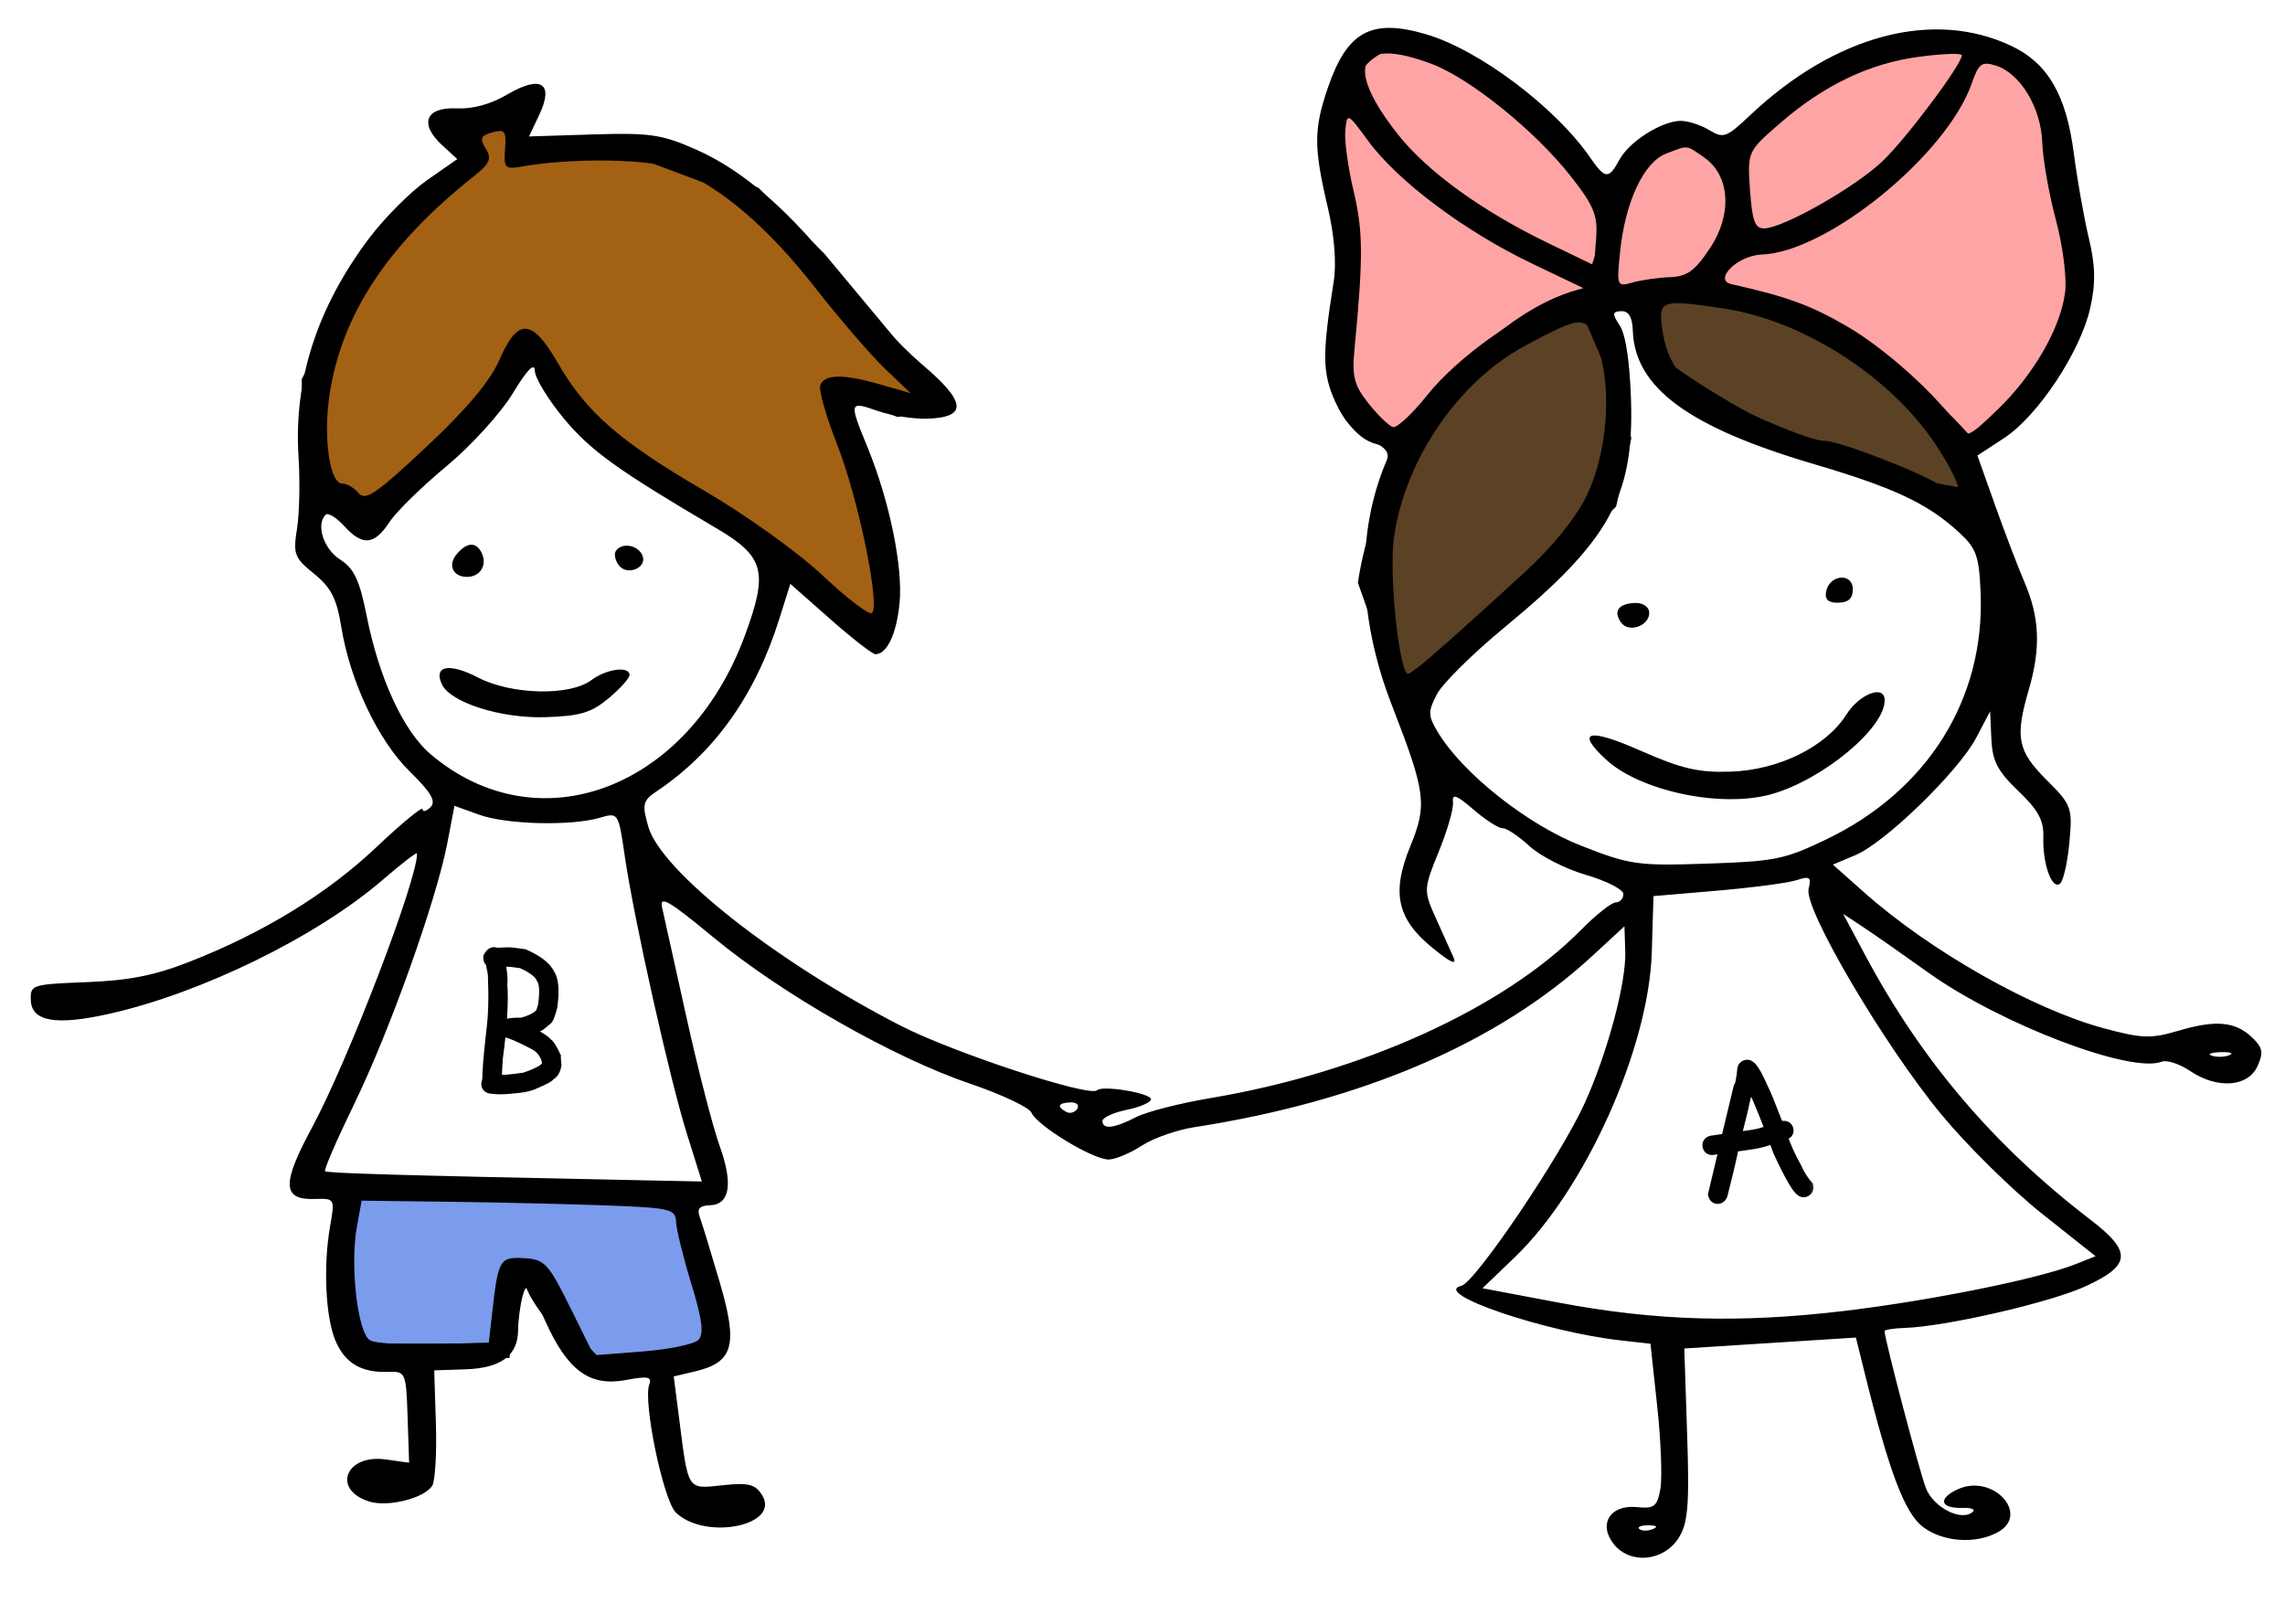
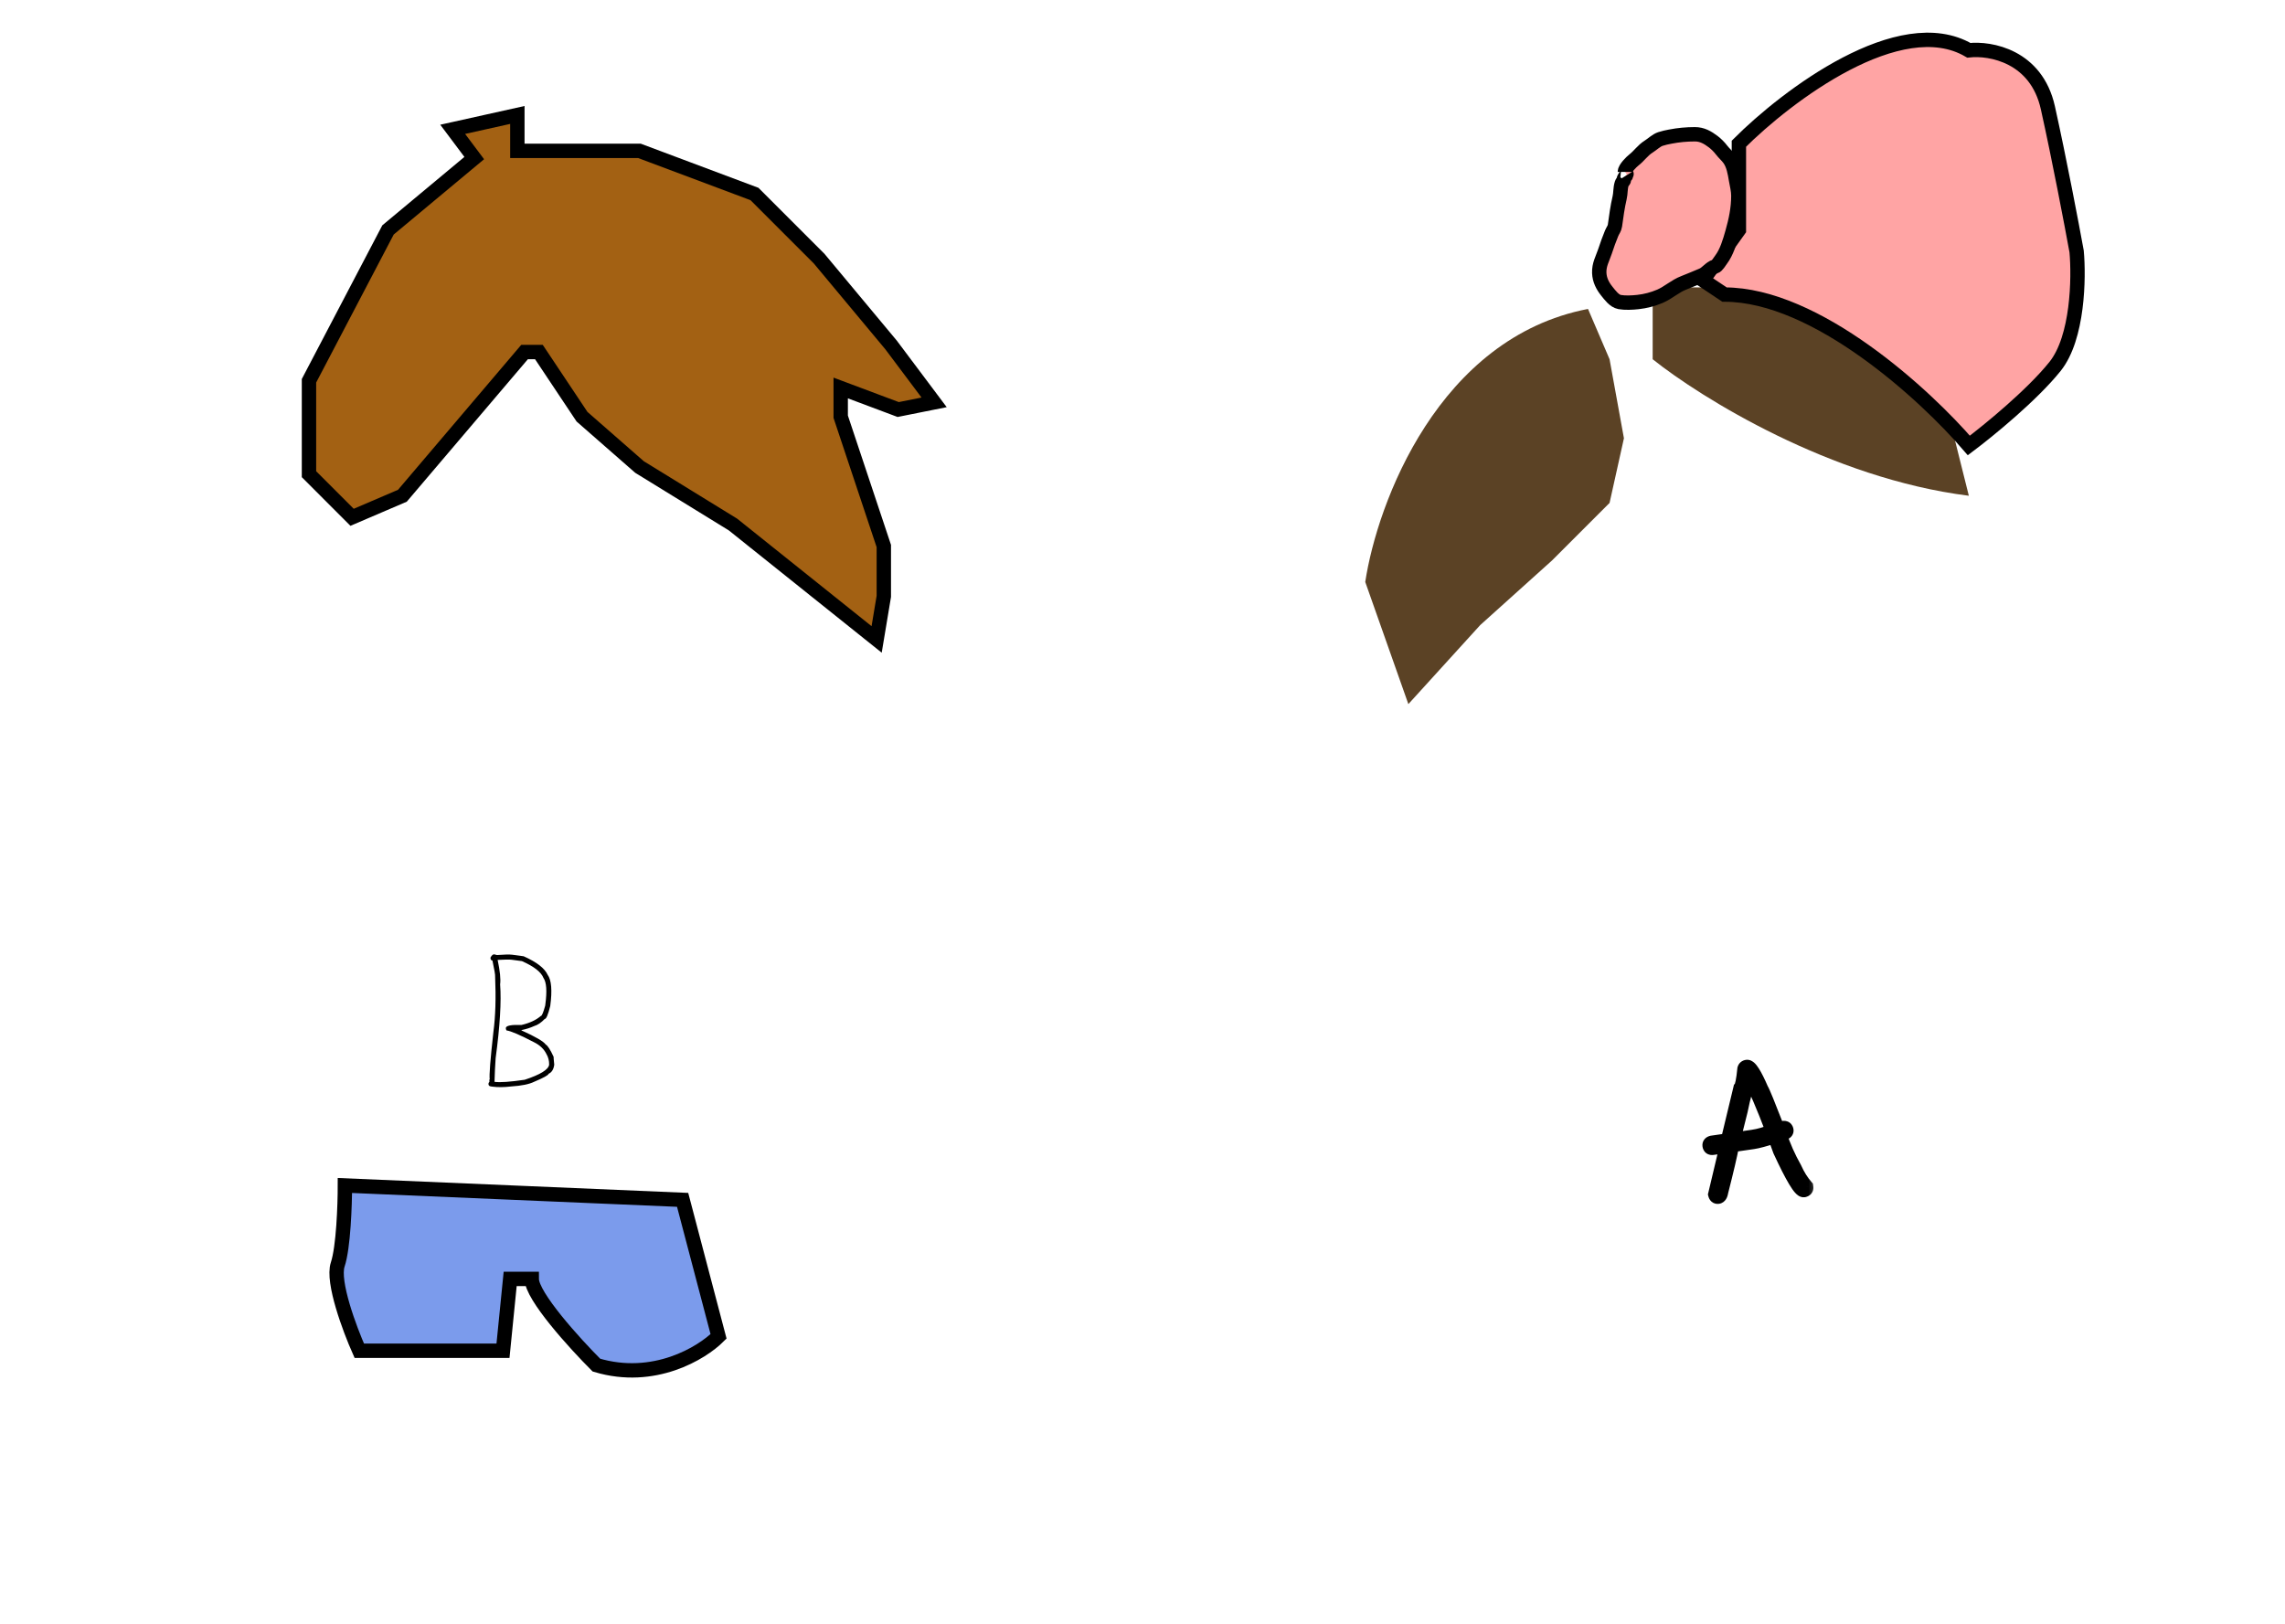
<svg xmlns="http://www.w3.org/2000/svg" width="159" height="113" viewBox="0 0 159 113" fill="none">
  <path d="M112 25L110.5 21.5C100.1 23.5 95.833 35 95 40.5L98 49L103 43.5L108 39L112 35L113 30.5L112 25Z" fill="#5B4225" />
  <path d="M115 25V21.5V20H118.5L123.5 21.5C127.1 20.7 133.333 27.167 136 30.5L137 34.5C127.4 33.3 118.333 27.667 115 25Z" fill="#5B4225" />
-   <path d="M112 21.5H110.5M110.5 21.5L112 25L113 30.5L112 35L108 39L103 43.5L98 49L95 40.5C95.833 35 100.1 23.5 110.5 21.5ZM115 21.5V25C118.333 27.667 127.4 33.3 137 34.5L136 30.5C133.333 27.167 127.1 20.7 123.5 21.5L118.5 20H115V21.5Z" stroke="black" />
  <path d="M28 34.5L36.5 24.5H37.5L40.5 29L44.5 32.5L51 36.5L61 44.5L61.5 41.5V38L58.5 29V27L62.5 28.5L65 28L62 24L57 18L52.5 13.5L44.5 10.5H36V8L31.5 9L33 11L27 16L21.5 26.5V33L24.5 36L28 34.5Z" fill="#A36113" stroke="black" />
  <path d="M137 3.5C132.2 0.7 124.333 6.666 121 10V16L118.5 19.5L120 20.5C126.4 20.5 134 27.5 137 31C138.333 30 141.4 27.5 143 25.5C144.6 23.5 144.667 19.333 144.5 17.5C144.167 15.666 143.3 11.1 142.5 7.5C141.7 3.9 138.5 3.333 137 3.5Z" fill="#FFA4A4" stroke="black" />
  <path d="M47.5 83.5L24 82.5C24 83.833 23.9 86.8 23.5 88C23.1 89.2 24.333 92.5 25 94H35L35.5 89H37C37 90.2 40 93.5 41.5 95C45.5 96.2 48.833 94.167 50 93L47.5 83.5Z" fill="#7B9BEC" stroke="black" />
  <path d="M113.701 11.127C113.52 11.269 113.064 11.715 113.064 11.964C113.064 11.926 113.212 12.131 113.193 12.154C113.121 12.246 113.047 12.33 112.999 12.438C112.983 12.475 113.01 12.545 112.983 12.575C112.922 12.643 112.877 12.685 112.846 12.781C112.741 13.107 112.777 13.439 112.7 13.764C112.555 14.38 112.465 15.036 112.38 15.665L112.375 15.701C112.347 15.903 112.226 16.041 112.148 16.225C111.975 16.637 111.826 17.064 111.685 17.489C111.513 18.005 111.26 18.415 111.283 18.991C111.301 19.477 111.511 19.891 111.81 20.263C112.027 20.532 112.33 20.952 112.7 21.019C113.082 21.088 113.589 21.062 113.974 21.019C114.51 20.96 115.006 20.83 115.503 20.619C116.095 20.366 116.564 19.91 117.169 19.68C117.598 19.518 118.022 19.327 118.447 19.153C118.776 19.018 119.003 18.646 119.341 18.55C119.482 18.51 119.667 18.193 119.753 18.079C120.156 17.547 120.368 16.811 120.548 16.176C120.788 15.325 120.962 14.511 120.962 13.622C120.962 13.246 120.862 12.878 120.798 12.508C120.715 12.024 120.629 11.473 120.335 11.062C120.176 10.839 119.956 10.656 119.789 10.436C119.637 10.234 119.417 10.014 119.215 9.861C118.824 9.565 118.438 9.344 117.941 9.344C117.365 9.344 116.796 9.396 116.231 9.506C115.988 9.553 115.772 9.596 115.539 9.673C115.246 9.771 114.972 10.046 114.71 10.209C114.317 10.454 114.06 10.846 113.701 11.127Z" fill="#FFA4A4" stroke="black" stroke-linecap="round" />
-   <path d="M96.499 2.999C100.899 1.399 108.333 9.332 111.499 13.499C113.099 13.499 111.499 18.166 110.499 20.499C104.899 21.699 99.833 27.999 97.999 30.999L96.499 30.499C93.499 30.499 92.499 24.999 93.499 23.499C94.299 22.299 93.833 16.999 93.499 14.499C92.666 11.332 92.099 4.599 96.499 2.999Z" fill="#FFA4A4" stroke="black" />
-   <path fill-rule="evenodd" clip-rule="evenodd" d="M99.224 2.381C102.924 3.466 108.24 7.463 110.666 10.985C111.691 12.473 111.948 12.49 112.686 11.115C113.352 9.875 115.563 8.457 116.898 8.412C117.403 8.395 118.308 8.677 118.91 9.038C119.939 9.655 120.109 9.594 121.803 7.998C127.725 2.42 134.554 0.62 139.981 3.207C142.5 4.407 143.78 6.615 144.304 10.664C144.545 12.521 145.017 15.186 145.353 16.587C145.809 18.485 145.832 19.721 145.445 21.442C144.763 24.476 141.81 28.939 139.467 30.477L137.597 31.704L138.824 35.153C139.498 37.05 140.427 39.48 140.887 40.553C141.931 42.983 142.011 45.132 141.167 48.016C140.201 51.318 140.387 52.255 142.405 54.272C144.148 56.012 144.217 56.2 144.002 58.579C143.878 59.946 143.593 61.248 143.367 61.47C142.814 62.015 142.122 60.141 142.185 58.266C142.224 57.098 141.83 56.369 140.444 55.046C139 53.667 138.636 52.965 138.567 51.419L138.482 49.502L137.513 51.343C136.282 53.681 131.185 58.637 129.118 59.506L127.54 60.17L129.72 62.107C134.311 66.188 141.442 70.229 146.408 71.564C149.051 72.275 149.677 72.296 151.563 71.737C154.179 70.96 155.541 71.082 156.714 72.2C157.448 72.9 157.514 73.254 157.087 74.196C156.427 75.652 154.287 75.805 152.403 74.533C151.668 74.037 150.774 73.745 150.415 73.886C148.263 74.728 139.169 71.255 134.185 67.688C132.413 66.42 130.353 64.98 129.608 64.49L128.253 63.597L129.774 66.447C133.712 73.823 138.733 79.723 145.464 84.884C148.37 87.113 148.302 88.049 145.127 89.513C142.675 90.643 135.406 92.317 132.533 92.413C131.761 92.439 131.131 92.539 131.134 92.637C131.155 93.257 133.552 102.364 134.008 103.55C134.537 104.932 136.542 105.932 137.295 105.19C137.457 105.031 137.125 104.916 136.557 104.935C134.998 104.986 134.824 104.288 136.234 103.64C138.675 102.518 141.315 105.4 138.988 106.646C137.444 107.472 135.194 107.308 133.817 106.269C132.543 105.306 131.472 102.486 129.767 95.608L129.142 93.083L123.171 93.463L117.2 93.843L117.399 99.837C117.565 104.815 117.458 106.043 116.771 107.082C115.721 108.668 113.443 108.871 112.311 107.479C111.182 106.092 112.033 104.693 113.89 104.881C115.109 105.005 115.31 104.852 115.534 103.629C115.674 102.863 115.577 100.273 115.317 97.874L114.846 93.512L112.822 93.287C107.493 92.694 99.56 89.987 101.682 89.485C102.652 89.257 108.604 80.445 110.268 76.776C111.858 73.267 113.165 68.384 113.093 66.219L113.035 64.463L110.77 66.551C104.238 72.573 94.79 76.633 83.092 78.446C81.88 78.634 80.244 79.209 79.457 79.724C78.669 80.24 77.637 80.675 77.163 80.692C76.108 80.731 72.162 78.344 71.772 77.431C71.617 77.067 69.688 76.157 67.486 75.409C62.178 73.605 54.428 69.189 49.674 65.258C46.49 62.626 45.87 62.27 46.081 63.199C46.221 63.815 46.986 67.256 47.779 70.845C48.573 74.434 49.602 78.426 50.066 79.717C51.031 82.403 50.795 83.833 49.38 83.88C48.673 83.903 48.481 84.13 48.691 84.694C48.85 85.123 49.48 87.18 50.09 89.263C51.366 93.62 51.036 94.804 48.367 95.438L46.882 95.79L47.266 98.791C47.907 103.786 47.801 103.625 50.278 103.361C52.078 103.168 52.554 103.286 53.026 104.04C54.352 106.159 49.099 107.234 47.035 105.266C46.16 104.433 44.727 97.54 45.18 96.342C45.38 95.811 45.069 95.751 43.578 96.035C41.022 96.52 39.476 95.381 37.907 91.855C36.807 89.384 36.631 89.194 36.364 90.197C36.198 90.819 36.059 91.874 36.054 92.54C36.041 94.337 34.877 95.21 32.384 95.293L30.215 95.365L30.332 99.09C30.395 101.139 30.279 103.079 30.073 103.401C29.522 104.261 27.015 104.896 25.723 104.502C23.073 103.696 24.028 101.176 26.835 101.565L28.468 101.792L28.362 98.611C28.258 95.498 28.229 95.431 26.999 95.472C25.126 95.534 23.99 94.855 23.332 93.276C22.648 91.634 22.487 88.088 22.972 85.324C23.308 83.409 23.298 83.392 21.891 83.439C19.641 83.513 19.595 82.389 21.687 78.515C24.215 73.837 29.077 61.154 29.018 59.39C29.014 59.272 27.945 60.097 26.641 61.221C22.043 65.188 14.025 69.115 7.57 70.56C3.879 71.386 2.194 71.088 2.144 69.6C2.108 68.532 2.211 68.499 6.025 68.349C8.976 68.232 10.726 67.889 13.116 66.958C18.284 64.945 22.767 62.202 26.184 58.963C27.949 57.29 29.399 56.097 29.406 56.312C29.413 56.526 29.662 56.462 29.96 56.169C30.364 55.771 30 55.147 28.517 53.693C26.304 51.525 24.36 47.414 23.743 43.602C23.429 41.656 23.026 40.874 21.852 39.927C20.488 38.828 20.385 38.558 20.666 36.802C20.836 35.746 20.884 33.486 20.773 31.781C20.43 26.481 22.052 21.435 25.638 16.642C26.72 15.197 28.552 13.352 29.712 12.543L31.82 11.072L30.765 10.102C29.151 8.622 29.61 7.442 31.763 7.543C32.906 7.596 34.136 7.259 35.305 6.573C37.647 5.196 38.57 5.79 37.52 7.998L36.809 9.495L41.273 9.355C45.211 9.232 46.053 9.355 48.429 10.404C51.828 11.906 55.178 14.861 58.74 19.503C60.274 21.501 62.723 24.146 64.183 25.38C67.238 27.964 67.341 29.044 64.541 29.137C63.581 29.169 62.022 28.927 61.076 28.598C59.077 27.903 59.064 27.948 60.366 31.126C61.889 34.846 62.835 39.433 62.597 41.944C62.392 44.099 61.737 45.502 60.922 45.529C60.721 45.536 59.305 44.437 57.775 43.087L54.995 40.632L54.22 43.092C52.547 48.404 49.706 52.389 45.679 55.076C44.73 55.71 44.666 55.986 45.113 57.538C46.001 60.618 54.011 66.931 62.681 71.385C66.326 73.257 75.829 76.38 76.342 75.874C76.715 75.507 80.078 76.069 80.092 76.501C80.099 76.71 79.338 77.04 78.401 77.235C77.463 77.429 76.703 77.782 76.71 78.019C76.731 78.624 77.535 78.529 79.055 77.742C79.771 77.372 82.112 76.774 84.257 76.413C94.785 74.644 104.648 70.163 110.019 64.71C111.045 63.669 112.131 62.809 112.432 62.799C112.732 62.789 112.97 62.524 112.96 62.209C112.949 61.895 111.781 61.3 110.364 60.888C108.946 60.476 107.172 59.572 106.422 58.879C105.672 58.187 104.834 57.628 104.558 57.637C104.283 57.646 103.373 57.063 102.535 56.341C101.349 55.319 101.033 55.206 101.105 55.829C101.155 56.269 100.708 57.82 100.111 59.277C99.067 61.822 99.057 61.998 99.87 63.8C100.335 64.831 100.895 66.075 101.115 66.565C101.402 67.206 100.998 67.037 99.679 65.964C97.212 63.957 96.809 62.127 98.126 58.914C99.325 55.995 99.217 55.163 96.854 49.08C94.482 42.974 94.353 37.063 96.482 32.06C96.724 31.491 96.419 31.118 95.322 30.64C94.326 30.205 93.534 29.327 92.924 27.985C92.011 25.973 91.993 24.692 92.802 19.61C93.008 18.314 92.857 16.415 92.391 14.425C91.404 10.224 91.408 8.987 92.416 6.059C93.753 2.177 95.433 1.27 99.224 2.381ZM99.646 4.457C102.327 5.476 106.854 9.139 109.313 12.28C110.918 14.33 111.188 14.993 111.066 16.582L110.921 18.462L107.728 16.919C103.12 14.693 99.32 11.943 97.272 9.352C93.484 4.56 94.484 2.497 99.646 4.457ZM136.515 3.839C136.536 4.448 132.671 9.614 131 11.212C129.109 13.02 124.122 15.858 122.769 15.896C122.122 15.915 121.925 15.389 121.774 13.236C121.588 10.566 121.597 10.545 123.827 8.605C126.909 5.924 130.107 4.395 133.575 3.945C135.187 3.734 136.51 3.687 136.515 3.839ZM138.866 4.559C140.57 5.084 142.027 7.49 142.109 9.917C142.149 11.08 142.576 13.506 143.058 15.309C143.552 17.161 143.83 19.365 143.695 20.376C143.365 22.864 141.484 26.115 138.976 28.531C137.047 30.389 136.808 30.501 136.323 29.766C134.895 27.604 131.253 24.305 128.561 22.735C126.003 21.244 124.398 20.656 120.485 19.776C119.183 19.482 120.924 17.77 122.58 17.715C127.14 17.563 135.48 10.767 137.205 5.798C137.683 4.418 137.896 4.26 138.866 4.559ZM35.144 10.376C35.047 11.683 35.148 11.794 36.255 11.597C39.877 10.951 45.382 11.052 47.158 11.796C50.242 13.086 53.476 15.868 56.722 20.02C58.416 22.188 60.605 24.727 61.585 25.663L63.367 27.364L61.269 26.758C58.693 26.014 57.374 26.029 57.081 26.805C56.958 27.13 57.487 28.994 58.256 30.947C59.707 34.629 61.252 42.093 60.681 42.656C60.501 42.833 58.959 41.665 57.255 40.06C55.524 38.431 51.879 35.818 48.999 34.142C43.113 30.716 40.783 28.681 38.799 25.233C37.024 22.151 36.024 22.104 34.75 25.044C34.111 26.52 32.471 28.474 29.664 31.104C26.161 34.387 25.432 34.883 24.948 34.312C24.633 33.941 24.134 33.646 23.84 33.656C22.945 33.685 22.475 30.48 22.932 27.464C23.78 21.863 26.992 17.009 33.01 12.234C34.088 11.379 34.232 11.031 33.797 10.336C33.363 9.643 33.448 9.436 34.258 9.212C35.124 8.972 35.238 9.121 35.144 10.376ZM95.202 9.804C97.254 12.604 101.903 16.088 106.579 18.328L110.564 20.237L108.679 20.825C105.831 21.714 101.412 24.864 99.309 27.503C98.278 28.797 97.207 29.796 96.931 29.722C96.655 29.649 95.89 28.911 95.232 28.082C94.226 26.816 94.069 26.211 94.251 24.307C94.865 17.887 94.855 16.099 94.192 13.309C93.801 11.666 93.54 9.757 93.612 9.066C93.741 7.831 93.766 7.842 95.202 9.804ZM118.586 10.96C120.384 12.21 120.557 14.91 118.99 17.269C117.934 18.859 117.402 19.244 116.203 19.289C115.388 19.32 114.218 19.487 113.603 19.66C112.51 19.969 112.49 19.92 112.731 17.536C113.081 14.076 114.372 11.3 115.91 10.703C117.502 10.085 117.302 10.066 118.586 10.96ZM119.853 21.453C125.613 22.301 131.88 26.41 134.969 31.364C136.682 34.112 136.761 35.123 135.166 33.879C134.094 33.044 127.925 30.645 126.934 30.677C125.738 30.717 118.443 27.437 117.209 26.305C116.466 25.622 115.91 24.461 115.708 23.169C115.347 20.859 115.47 20.808 119.853 21.453ZM113.617 23.003C113.749 26.965 117.476 29.72 126.171 32.282C131.787 33.937 134.099 35.021 136.289 37.023C137.524 38.153 137.713 38.674 137.819 41.238C138.128 48.65 134.124 55.042 127.054 58.428C124.165 59.812 123.51 59.944 118.774 60.102C113.942 60.263 113.411 60.187 110.004 58.847C106.275 57.381 101.797 53.835 100.066 50.977C99.362 49.814 99.353 49.534 99.981 48.32C100.368 47.574 102.482 45.482 104.678 43.671C111.959 37.67 113.682 34.6 113.497 27.961C113.422 25.293 113.129 23.294 112.722 22.676C112.167 21.832 112.182 21.677 112.819 21.655C113.33 21.638 113.586 22.07 113.617 23.003ZM111.204 24.193C112.195 27.104 111.842 31.562 110.383 34.546C109.659 36.028 107.99 38.089 106.156 39.769C99.919 45.478 98.11 47.04 97.921 46.876C97.294 46.336 96.657 39.822 96.996 37.415C97.759 31.991 101.476 26.553 106.126 24.059C110.201 21.874 110.416 21.88 111.204 24.193ZM37.217 25.812C37.234 26.32 38.145 27.812 39.24 29.13C41.101 31.368 42.959 32.705 49.84 36.756C53.204 38.736 53.478 39.778 51.818 44.265C47.873 54.925 37.436 58.844 29.951 52.476C28.073 50.878 26.373 47.194 25.515 42.865C25.021 40.368 24.64 39.561 23.66 38.935C22.514 38.202 21.968 36.502 22.66 35.82C22.825 35.657 23.404 36.011 23.948 36.605C25.232 38.013 26.04 37.943 27.1 36.333C27.574 35.611 29.358 33.863 31.064 32.449C32.77 31.033 34.845 28.753 35.676 27.382C36.688 25.713 37.197 25.195 37.217 25.812ZM33.531 38.509C33.903 39.326 33.427 40.116 32.546 40.146C31.538 40.179 31.127 39.34 31.775 38.569C32.501 37.708 33.155 37.685 33.531 38.509ZM44.693 38.629C45.093 39.507 43.622 40.123 43.043 39.319C42.808 38.992 42.718 38.558 42.845 38.356C43.23 37.736 44.362 37.904 44.693 38.629ZM128.925 40.974C128.946 41.62 128.642 41.92 127.941 41.944C127.24 41.967 126.968 41.732 127.063 41.187C127.269 40.002 128.886 39.817 128.925 40.974ZM114.76 42.622C114.791 43.551 113.342 44.072 112.805 43.325C112.236 42.535 112.619 42.001 113.786 41.962C114.313 41.945 114.747 42.239 114.76 42.622ZM33.269 47.154C35.601 48.36 39.652 48.451 41.15 47.332C42.19 46.554 43.784 46.332 43.805 46.963C43.813 47.189 43.158 47.922 42.351 48.593C41.13 49.606 40.39 49.828 37.962 49.909C34.861 50.012 31.325 48.887 30.744 47.613C30.154 46.319 31.265 46.117 33.269 47.154ZM131.143 48.702C131.207 50.626 126.872 54.245 123.281 55.264C119.8 56.253 114.141 55.068 111.744 52.849C109.606 50.87 110.521 50.638 114.147 52.237C117.014 53.502 118.201 53.777 120.448 53.7C123.785 53.583 127.057 51.967 128.475 49.734C129.389 48.294 131.108 47.629 131.143 48.702ZM33.35 56.7C35.256 57.385 39.754 57.495 41.751 56.906C43.02 56.532 43.033 56.551 43.472 59.561C44.115 63.977 46.599 75.081 47.8 78.914L48.838 82.222L43.104 82.106C27.955 81.797 22.779 81.645 22.619 81.507C22.523 81.425 23.446 79.297 24.671 76.778C27.135 71.708 30.37 62.631 31.131 58.653L31.622 56.079L33.35 56.7ZM125.85 61.863C125.509 63.236 131.127 72.773 135.108 77.581C136.885 79.728 140.022 82.82 142.079 84.453L145.819 87.421L144.415 87.98C141.889 88.987 134.386 90.505 128.399 91.222C121.087 92.098 115.218 91.929 108.425 90.646L103.157 89.652L105.407 87.492C110.314 82.783 114.738 72.931 114.939 66.269L115.056 62.362L119.514 61.981C121.966 61.771 124.448 61.441 125.03 61.249C125.934 60.95 126.054 61.041 125.85 61.863ZM155.135 73.429C154.802 73.566 154.251 73.584 153.91 73.469C153.569 73.356 153.841 73.244 154.515 73.222C155.188 73.199 155.467 73.293 155.135 73.429ZM74.961 77.16C74.8 77.418 74.459 77.52 74.204 77.385C73.512 77.02 73.629 76.745 74.49 76.717C74.909 76.703 75.121 76.902 74.961 77.16ZM31.296 83.633C34.668 83.676 39.581 83.791 42.214 83.888C46.653 84.054 47.004 84.137 47.041 85.028C47.063 85.558 47.543 87.5 48.107 89.346C48.871 91.846 48.995 92.841 48.596 93.247C48.301 93.546 46.544 93.91 44.692 94.055L41.324 94.318L39.674 90.983C38.16 87.923 37.897 87.641 36.482 87.56C34.774 87.463 34.672 87.635 34.258 91.276L34.013 93.431L30.247 93.549C28.176 93.614 26.155 93.492 25.758 93.278C24.893 92.811 24.341 88.091 24.834 85.375L25.164 83.556L31.296 83.633ZM115.013 106.412C114.664 106.554 114.241 106.552 114.073 106.408C113.905 106.263 114.191 106.147 114.708 106.149C115.279 106.152 115.399 106.255 115.013 106.412Z" fill="black" />
  <mask id="path-9-outside-1_2749_8924" maskUnits="userSpaceOnUse" x="31.48" y="64.757" width="9.527" height="12.959" fill="black">
    <rect fill="white" x="31.48" y="64.757" width="9.527" height="12.959" />
    <path d="M35.646 66.442L36.436 66.548C37.339 66.949 37.897 67.379 38.107 67.837C38.373 68.2 38.434 68.925 38.288 70.013C38.135 70.623 38.008 70.921 37.907 70.908C37.66 71.166 37.417 71.331 37.179 71.401C36.898 71.529 36.601 71.623 36.289 71.684L36.286 71.707C37.26 72.145 37.823 72.473 37.975 72.691C38.111 72.764 38.294 73.049 38.522 73.544C38.518 73.575 38.533 73.759 38.567 74.094C38.523 74.419 38.392 74.63 38.174 74.727C38.162 74.82 37.83 75.004 37.178 75.279C36.827 75.453 36.292 75.562 35.573 75.608C35.076 75.667 34.642 75.672 34.27 75.622L34.154 75.606C34.03 75.589 33.977 75.519 33.993 75.395C33.997 75.368 34.018 75.332 34.056 75.285L34.051 75.143C34.053 75.127 34.062 75.121 34.077 75.123C34.033 74.837 34.119 73.729 34.335 71.799C34.478 70.735 34.517 69.447 34.452 67.937C34.464 67.848 34.402 67.485 34.267 66.848C34.17 66.835 34.124 66.766 34.129 66.64C34.218 66.479 34.307 66.404 34.396 66.416C34.411 66.418 34.472 66.434 34.579 66.464C35.104 66.424 35.46 66.417 35.646 66.442ZM34.628 66.802C34.792 67.576 34.849 68.144 34.801 68.504C34.893 69.695 34.789 71.407 34.489 73.641C34.452 74.152 34.426 74.701 34.41 75.286L34.433 75.289C34.805 75.339 35.497 75.29 36.511 75.142C37.599 74.784 38.166 74.435 38.212 74.094C38.217 73.823 38.155 73.578 38.027 73.36C37.857 73.01 37.571 72.735 37.168 72.535C36.188 72.025 35.547 71.749 35.245 71.709C35.207 71.645 35.191 71.587 35.198 71.537C35.219 71.374 35.584 71.305 36.29 71.329C36.864 71.193 37.309 70.985 37.627 70.705C37.701 70.714 37.803 70.476 37.936 69.989L37.945 69.92C38.072 68.979 38.029 68.358 37.817 68.058C37.656 67.646 37.156 67.256 36.319 66.887L35.599 66.79C35.448 66.77 35.124 66.774 34.628 66.802Z" />
  </mask>
  <path d="M35.646 66.442L36.436 66.548C37.339 66.949 37.897 67.379 38.107 67.837C38.373 68.2 38.434 68.925 38.288 70.013C38.135 70.623 38.008 70.921 37.907 70.908C37.66 71.166 37.417 71.331 37.179 71.401C36.898 71.529 36.601 71.623 36.289 71.684L36.286 71.707C37.26 72.145 37.823 72.473 37.975 72.691C38.111 72.764 38.294 73.049 38.522 73.544C38.518 73.575 38.533 73.759 38.567 74.094C38.523 74.419 38.392 74.63 38.174 74.727C38.162 74.82 37.83 75.004 37.178 75.279C36.827 75.453 36.292 75.562 35.573 75.608C35.076 75.667 34.642 75.672 34.27 75.622L34.154 75.606C34.03 75.589 33.977 75.519 33.993 75.395C33.997 75.368 34.018 75.332 34.056 75.285L34.051 75.143C34.053 75.127 34.062 75.121 34.077 75.123C34.033 74.837 34.119 73.729 34.335 71.799C34.478 70.735 34.517 69.447 34.452 67.937C34.464 67.848 34.402 67.485 34.267 66.848C34.17 66.835 34.124 66.766 34.129 66.64C34.218 66.479 34.307 66.404 34.396 66.416C34.411 66.418 34.472 66.434 34.579 66.464C35.104 66.424 35.46 66.417 35.646 66.442ZM34.628 66.802C34.792 67.576 34.849 68.144 34.801 68.504C34.893 69.695 34.789 71.407 34.489 73.641C34.452 74.152 34.426 74.701 34.41 75.286L34.433 75.289C34.805 75.339 35.497 75.29 36.511 75.142C37.599 74.784 38.166 74.435 38.212 74.094C38.217 73.823 38.155 73.578 38.027 73.36C37.857 73.01 37.571 72.735 37.168 72.535C36.188 72.025 35.547 71.749 35.245 71.709C35.207 71.645 35.191 71.587 35.198 71.537C35.219 71.374 35.584 71.305 36.29 71.329C36.864 71.193 37.309 70.985 37.627 70.705C37.701 70.714 37.803 70.476 37.936 69.989L37.945 69.92C38.072 68.979 38.029 68.358 37.817 68.058C37.656 67.646 37.156 67.256 36.319 66.887L35.599 66.79C35.448 66.77 35.124 66.774 34.628 66.802Z" fill="black" />
-   <path d="M36.436 66.548L36.638 66.091L36.573 66.062L36.502 66.052L36.436 66.548ZM38.107 67.837L37.653 68.046L37.674 68.092L37.704 68.133L38.107 67.837ZM38.288 70.013L38.773 70.135L38.779 70.107L38.783 70.079L38.288 70.013ZM37.907 70.908L37.974 70.412L37.722 70.378L37.546 70.562L37.907 70.908ZM37.179 71.401L37.037 70.922L37.004 70.931L36.972 70.946L37.179 71.401ZM36.289 71.684L36.194 71.193L35.842 71.261L35.794 71.617L36.289 71.684ZM36.286 71.707L35.791 71.64L35.741 72.01L36.081 72.163L36.286 71.707ZM37.975 72.691L37.565 72.977L37.633 73.074L37.737 73.13L37.975 72.691ZM38.522 73.544L39.018 73.611L39.037 73.467L38.976 73.335L38.522 73.544ZM38.567 74.094L39.062 74.161L39.07 74.103L39.064 74.044L38.567 74.094ZM38.174 74.727L37.971 74.27L37.716 74.384L37.679 74.661L38.174 74.727ZM37.178 75.279L36.983 74.819L36.969 74.825L36.956 74.831L37.178 75.279ZM35.573 75.608L35.542 75.109L35.528 75.109L35.514 75.111L35.573 75.608ZM34.056 75.285L34.443 75.602L34.561 75.457L34.555 75.27L34.056 75.285ZM34.051 75.143L33.556 75.076L33.55 75.117L33.551 75.159L34.051 75.143ZM34.077 75.123L34.011 75.618L34.674 75.707L34.571 75.046L34.077 75.123ZM34.335 71.799L33.839 71.733L33.838 71.744L34.335 71.799ZM34.452 67.937L33.956 67.87L33.95 67.914L33.952 67.958L34.452 67.937ZM34.267 66.848L34.756 66.744L34.683 66.399L34.334 66.352L34.267 66.848ZM34.129 66.64L33.691 66.399L33.634 66.502L33.63 66.62L34.129 66.64ZM34.579 66.464L34.443 66.945L34.528 66.969L34.616 66.963L34.579 66.464ZM34.628 66.802L34.6 66.302L34.018 66.335L34.139 66.905L34.628 66.802ZM34.801 68.504L34.306 68.437L34.298 68.49L34.303 68.543L34.801 68.504ZM34.489 73.641L33.994 73.574L33.992 73.59L33.991 73.605L34.489 73.641ZM34.41 75.286L33.91 75.272L33.898 75.722L34.344 75.781L34.41 75.286ZM36.511 75.142L36.583 75.637L36.626 75.631L36.667 75.617L36.511 75.142ZM38.212 74.094L38.708 74.16L38.712 74.132L38.712 74.103L38.212 74.094ZM38.027 73.36L37.577 73.578L37.586 73.596L37.596 73.613L38.027 73.36ZM37.168 72.535L36.937 72.978L36.946 72.983L37.168 72.535ZM35.245 71.709L34.817 71.966L34.941 72.172L35.179 72.204L35.245 71.709ZM36.29 71.329L36.273 71.829L36.34 71.831L36.405 71.816L36.29 71.329ZM37.627 70.705L37.694 70.209L37.467 70.179L37.296 70.33L37.627 70.705ZM37.936 69.989L38.418 70.121L38.427 70.089L38.431 70.056L37.936 69.989ZM37.817 68.058L37.352 68.24L37.374 68.297L37.408 68.346L37.817 68.058ZM36.319 66.887L36.52 66.429L36.456 66.401L36.386 66.391L36.319 66.887ZM35.579 66.937L36.369 67.043L36.502 66.052L35.712 65.946L35.579 66.937ZM36.233 67.005C37.117 67.398 37.523 67.764 37.653 68.046L38.561 67.628C38.27 66.993 37.561 66.501 36.638 66.091L36.233 67.005ZM37.704 68.133C37.758 68.207 37.827 68.372 37.854 68.694C37.88 69.008 37.862 69.422 37.792 69.946L38.783 70.079C38.859 69.516 38.884 69.023 38.85 68.612C38.817 68.208 38.722 67.829 38.51 67.541L37.704 68.133ZM37.803 69.891C37.728 70.19 37.665 70.386 37.618 70.499C37.592 70.558 37.583 70.565 37.597 70.547C37.604 70.538 37.633 70.503 37.688 70.47C37.749 70.433 37.85 70.395 37.974 70.412L37.841 71.403C38.143 71.444 38.327 71.236 38.378 71.171C38.449 71.083 38.5 70.979 38.538 70.89C38.617 70.704 38.694 70.446 38.773 70.135L37.803 69.891ZM37.546 70.562C37.334 70.784 37.163 70.884 37.037 70.922L37.321 71.88C37.671 71.777 37.985 71.549 38.268 71.254L37.546 70.562ZM36.972 70.946C36.727 71.057 36.468 71.139 36.194 71.193L36.385 72.174C36.734 72.106 37.068 72.001 37.386 71.856L36.972 70.946ZM35.794 71.617L35.791 71.64L36.782 71.773L36.785 71.75L35.794 71.617ZM36.081 72.163C36.561 72.379 36.927 72.562 37.187 72.713C37.317 72.789 37.413 72.853 37.481 72.904C37.553 72.96 37.57 72.984 37.565 72.977L38.385 72.404C38.239 72.195 37.969 72.011 37.69 71.849C37.388 71.673 36.986 71.473 36.492 71.251L36.081 72.163ZM37.737 73.13C37.7 73.11 37.692 73.095 37.712 73.117C37.729 73.136 37.756 73.171 37.793 73.229C37.867 73.344 37.959 73.516 38.069 73.754L38.976 73.335C38.857 73.077 38.743 72.859 38.635 72.689C38.54 72.541 38.402 72.353 38.213 72.251L37.737 73.13ZM38.027 73.478C38.019 73.54 38.023 73.607 38.023 73.621C38.025 73.655 38.028 73.697 38.032 73.745C38.04 73.842 38.052 73.975 38.069 74.144L39.064 74.044C39.047 73.877 39.036 73.752 39.029 73.665C39.025 73.621 39.023 73.591 39.022 73.571C39.022 73.562 39.022 73.558 39.022 73.559C39.022 73.559 39.022 73.564 39.022 73.57C39.021 73.575 39.021 73.59 39.018 73.611L38.027 73.478ZM38.071 74.028C38.056 74.142 38.029 74.203 38.011 74.233C37.996 74.257 37.985 74.264 37.971 74.27L38.377 75.184C38.81 74.992 39.005 74.586 39.062 74.161L38.071 74.028ZM37.679 74.661C37.694 74.545 37.749 74.473 37.764 74.454C37.784 74.43 37.797 74.42 37.792 74.424C37.781 74.433 37.747 74.457 37.674 74.498C37.531 74.577 37.304 74.683 36.983 74.819L37.372 75.74C37.703 75.6 37.968 75.477 38.158 75.372C38.251 75.321 38.343 75.265 38.418 75.204C38.456 75.174 38.503 75.132 38.545 75.079C38.584 75.031 38.651 74.933 38.67 74.794L37.679 74.661ZM36.956 74.831C36.696 74.96 36.241 75.064 35.542 75.109L35.604 76.106C36.344 76.06 36.959 75.946 37.4 75.727L36.956 74.831ZM35.514 75.111C35.046 75.167 34.656 75.169 34.337 75.126L34.204 76.117C34.629 76.174 35.107 76.167 35.632 76.104L35.514 75.111ZM34.337 75.126L34.221 75.111L34.088 76.102L34.204 76.117L34.337 75.126ZM34.221 75.111C34.235 75.112 34.337 75.13 34.419 75.238C34.501 75.345 34.491 75.447 34.489 75.462L33.498 75.329C33.479 75.467 33.488 75.666 33.624 75.844C33.759 76.022 33.949 76.083 34.088 76.102L34.221 75.111ZM34.489 75.462C34.484 75.501 34.474 75.532 34.467 75.552C34.459 75.571 34.451 75.586 34.447 75.593C34.439 75.608 34.435 75.611 34.443 75.602L33.668 74.969C33.626 75.02 33.522 75.151 33.498 75.329L34.489 75.462ZM34.555 75.27L34.551 75.127L33.551 75.159L33.556 75.301L34.555 75.27ZM34.547 75.21C34.537 75.278 34.501 75.418 34.362 75.524C34.224 75.629 34.079 75.627 34.011 75.618L34.144 74.627C34.06 74.616 33.903 74.617 33.756 74.729C33.609 74.841 33.567 74.992 33.556 75.076L34.547 75.21ZM34.571 75.046C34.571 75.046 34.571 75.046 34.571 75.045C34.571 75.044 34.571 75.042 34.571 75.04C34.57 75.036 34.57 75.031 34.569 75.023C34.568 75.009 34.567 74.99 34.567 74.965C34.566 74.915 34.566 74.851 34.568 74.769C34.573 74.606 34.586 74.389 34.607 74.116C34.649 73.571 34.724 72.818 34.832 71.855L33.838 71.744C33.73 72.711 33.653 73.477 33.61 74.039C33.588 74.32 33.574 74.554 33.569 74.739C33.563 74.913 33.564 75.078 33.583 75.2L34.571 75.046ZM34.83 71.866C34.978 70.763 35.017 69.444 34.951 67.915L33.952 67.958C34.016 69.45 33.977 70.706 33.839 71.733L34.83 71.866ZM34.947 68.003C34.959 67.913 34.95 67.818 34.944 67.764C34.936 67.694 34.924 67.609 34.907 67.514C34.875 67.323 34.824 67.065 34.756 66.744L33.778 66.951C33.845 67.267 33.892 67.51 33.922 67.681C33.936 67.768 33.945 67.83 33.95 67.873C33.956 67.932 33.95 67.916 33.956 67.87L34.947 68.003ZM34.334 66.352C34.362 66.356 34.406 66.367 34.454 66.394C34.504 66.423 34.546 66.463 34.577 66.51C34.606 66.555 34.619 66.595 34.624 66.621C34.627 66.634 34.628 66.644 34.629 66.65C34.629 66.656 34.629 66.66 34.629 66.66L33.63 66.62C33.625 66.737 33.639 66.906 33.743 67.062C33.86 67.239 34.037 67.321 34.2 67.343L34.334 66.352ZM34.568 66.881C34.598 66.826 34.607 66.827 34.584 66.846C34.571 66.857 34.541 66.878 34.496 66.895C34.447 66.912 34.389 66.919 34.329 66.911L34.462 65.92C34.24 65.89 34.059 65.98 33.941 66.08C33.83 66.174 33.75 66.293 33.691 66.399L34.568 66.881ZM34.329 66.911C34.314 66.909 34.303 66.907 34.302 66.907C34.299 66.906 34.298 66.906 34.3 66.906C34.304 66.907 34.312 66.909 34.326 66.913C34.352 66.92 34.391 66.93 34.443 66.945L34.715 65.983C34.66 65.968 34.615 65.955 34.581 65.946C34.562 65.941 34.508 65.926 34.462 65.92L34.329 66.911ZM34.616 66.963C35.148 66.922 35.453 66.92 35.579 66.937L35.712 65.946C35.467 65.913 35.06 65.926 34.541 65.965L34.616 66.963ZM34.139 66.905C34.301 67.674 34.342 68.169 34.306 68.437L35.297 68.57C35.357 68.119 35.282 67.479 35.117 66.698L34.139 66.905ZM34.303 68.543C34.391 69.68 34.292 71.35 33.994 73.574L34.985 73.708C35.286 71.464 35.396 69.71 35.3 68.465L34.303 68.543ZM33.991 73.605C33.953 74.125 33.926 74.681 33.91 75.272L34.91 75.299C34.925 74.721 34.951 74.18 34.988 73.677L33.991 73.605ZM34.344 75.781L34.367 75.784L34.5 74.793L34.477 74.79L34.344 75.781ZM34.367 75.784C34.818 75.845 35.577 75.784 36.583 75.637L36.438 74.647C35.418 74.796 34.792 74.833 34.5 74.793L34.367 75.784ZM36.667 75.617C37.226 75.433 37.682 75.242 38.015 75.037C38.317 74.851 38.652 74.572 38.708 74.16L37.717 74.027C37.726 73.957 37.755 74.023 37.49 74.186C37.255 74.331 36.884 74.493 36.354 74.667L36.667 75.617ZM38.712 74.103C38.718 73.746 38.636 73.41 38.458 73.106L37.596 73.613C37.674 73.746 37.716 73.899 37.712 74.085L38.712 74.103ZM38.477 73.141C38.252 72.677 37.876 72.328 37.391 72.087L36.946 72.983C37.266 73.141 37.463 73.343 37.577 73.578L38.477 73.141ZM37.399 72.091C36.904 71.833 36.486 71.631 36.15 71.486C35.827 71.348 35.537 71.243 35.312 71.213L35.179 72.204C35.256 72.215 35.437 72.268 35.755 72.405C36.06 72.536 36.453 72.726 36.937 72.978L37.399 72.091ZM35.674 71.451C35.667 71.439 35.707 71.499 35.693 71.603L34.702 71.47C34.675 71.676 34.747 71.85 34.817 71.966L35.674 71.451ZM35.693 71.603C35.672 71.764 35.566 71.843 35.536 71.861C35.511 71.876 35.515 71.867 35.581 71.854C35.707 71.83 35.93 71.817 36.273 71.829L36.307 70.829C35.944 70.817 35.631 70.826 35.394 70.872C35.277 70.894 35.142 70.931 35.021 71.004C34.894 71.08 34.735 71.228 34.702 71.47L35.693 71.603ZM36.405 71.816C37.029 71.668 37.559 71.431 37.958 71.079L37.296 70.33C37.059 70.539 36.698 70.719 36.175 70.842L36.405 71.816ZM37.56 71.2C37.873 71.242 38.051 71.012 38.083 70.971C38.144 70.893 38.187 70.804 38.218 70.731C38.284 70.579 38.351 70.37 38.418 70.121L37.453 69.858C37.389 70.096 37.337 70.249 37.3 70.335C37.28 70.382 37.276 70.38 37.292 70.36C37.3 70.349 37.33 70.312 37.385 70.276C37.444 70.238 37.553 70.19 37.694 70.209L37.56 71.2ZM38.431 70.056L38.441 69.986L37.45 69.853L37.44 69.923L38.431 70.056ZM38.441 69.986C38.507 69.498 38.531 69.071 38.507 68.714C38.483 68.369 38.409 68.03 38.226 67.77L37.408 68.346C37.437 68.386 37.49 68.508 37.509 68.783C37.527 69.047 37.511 69.401 37.45 69.853L38.441 69.986ZM38.283 67.875C38.158 67.558 37.921 67.29 37.629 67.062C37.336 66.833 36.962 66.624 36.52 66.429L36.117 67.345C36.513 67.519 36.807 67.689 37.014 67.85C37.222 68.013 37.315 68.146 37.352 68.24L38.283 67.875ZM36.386 66.391L35.666 66.295L35.532 67.286L36.252 67.383L36.386 66.391ZM35.666 66.295C35.459 66.267 35.085 66.275 34.6 66.302L34.656 67.301C35.163 67.272 35.437 67.273 35.532 67.286L35.666 66.295Z" fill="black" mask="url(#path-9-outside-1_2749_8924)" />
  <mask id="path-11-outside-2_2749_8924" maskUnits="userSpaceOnUse" x="117.336" y="72.258" width="9.49" height="12.03" fill="black">
    <rect fill="white" x="117.336" y="72.258" width="9.49" height="12.03" />
-     <path d="M121.559 74.252C121.764 74.222 122.101 74.75 122.569 75.835C122.646 75.93 123.024 76.855 123.704 78.608C123.807 78.561 123.898 78.532 123.975 78.521L124.091 78.504C124.215 78.486 124.286 78.539 124.304 78.663C124.322 78.787 124.16 78.873 123.82 78.922C124.1 79.766 124.451 80.56 124.874 81.304C125.102 81.812 125.369 82.239 125.675 82.585L125.682 82.632C125.696 82.728 125.642 82.791 125.52 82.821C125.28 82.856 124.73 81.94 123.868 80.076C123.635 79.442 123.515 79.104 123.509 79.062C122.811 79.289 122.31 79.424 122.005 79.469L120.52 79.683C120.398 80.344 120.145 81.43 119.759 82.942C119.726 83.152 119.656 83.265 119.548 83.281C119.451 83.294 119.388 83.24 119.358 83.118L120.109 79.955C120.138 79.825 120.151 79.752 120.149 79.736L119.175 79.877C119.051 79.895 118.98 79.842 118.962 79.718C118.948 79.622 119.002 79.559 119.124 79.529L120.238 79.368L121.111 75.738C121.22 75.623 121.314 75.175 121.39 74.395C121.41 74.313 121.466 74.265 121.559 74.252ZM120.609 79.315L121.954 79.121C122.434 79.051 122.903 78.912 123.362 78.704C122.701 76.968 122.154 75.69 121.719 74.868C121.692 74.872 121.647 75.108 121.584 75.575C121.476 75.728 121.321 76.295 121.12 77.276L120.609 79.315Z" />
  </mask>
  <path d="M121.559 74.252C121.764 74.222 122.101 74.75 122.569 75.835C122.646 75.93 123.024 76.855 123.704 78.608C123.807 78.561 123.898 78.532 123.975 78.521L124.091 78.504C124.215 78.486 124.286 78.539 124.304 78.663C124.322 78.787 124.16 78.873 123.82 78.922C124.1 79.766 124.451 80.56 124.874 81.304C125.102 81.812 125.369 82.239 125.675 82.585L125.682 82.632C125.696 82.728 125.642 82.791 125.52 82.821C125.28 82.856 124.73 81.94 123.868 80.076C123.635 79.442 123.515 79.104 123.509 79.062C122.811 79.289 122.31 79.424 122.005 79.469L120.52 79.683C120.398 80.344 120.145 81.43 119.759 82.942C119.726 83.152 119.656 83.265 119.548 83.281C119.451 83.294 119.388 83.24 119.358 83.118L120.109 79.955C120.138 79.825 120.151 79.752 120.149 79.736L119.175 79.877C119.051 79.895 118.98 79.842 118.962 79.718C118.948 79.622 119.002 79.559 119.124 79.529L120.238 79.368L121.111 75.738C121.22 75.623 121.314 75.175 121.39 74.395C121.41 74.313 121.466 74.265 121.559 74.252ZM120.609 79.315L121.954 79.121C122.434 79.051 122.903 78.912 123.362 78.704C122.701 76.968 122.154 75.69 121.719 74.868C121.692 74.872 121.647 75.108 121.584 75.575C121.476 75.728 121.321 76.295 121.12 77.276L120.609 79.315Z" fill="black" />
  <path d="M122.569 75.835L122.11 76.033L122.137 76.096L122.18 76.149L122.569 75.835ZM123.704 78.608L123.237 78.788L123.428 79.279L123.908 79.064L123.704 78.608ZM123.82 78.922L123.749 78.427L123.158 78.513L123.346 79.079L123.82 78.922ZM124.874 81.304L125.331 81.1L125.321 81.078L125.309 81.057L124.874 81.304ZM125.675 82.585L126.17 82.514L126.149 82.366L126.05 82.254L125.675 82.585ZM125.52 82.821L125.591 83.316L125.614 83.312L125.637 83.307L125.52 82.821ZM123.868 80.076L123.399 80.249L123.406 80.267L123.414 80.285L123.868 80.076ZM123.509 79.062L124.004 78.99L123.919 78.403L123.354 78.586L123.509 79.062ZM120.52 79.683L120.449 79.188L120.093 79.239L120.028 79.592L120.52 79.683ZM119.759 82.942L119.275 82.819L119.269 82.842L119.265 82.865L119.759 82.942ZM119.358 83.118L118.872 83.003L118.844 83.119L118.872 83.236L119.358 83.118ZM120.109 79.955L120.596 80.071L120.598 80.062L120.109 79.955ZM120.149 79.736L120.644 79.665L120.572 79.17L120.077 79.242L120.149 79.736ZM119.124 79.529L119.053 79.034L119.03 79.038L119.007 79.043L119.124 79.529ZM120.238 79.368L120.309 79.863L120.645 79.815L120.724 79.485L120.238 79.368ZM121.111 75.738L120.75 75.392L120.656 75.489L120.625 75.621L121.111 75.738ZM121.39 74.395L120.904 74.277L120.896 74.311L120.893 74.346L121.39 74.395ZM120.609 79.315L120.124 79.193L119.943 79.916L120.68 79.81L120.609 79.315ZM123.362 78.704L123.569 79.159L123.997 78.965L123.83 78.526L123.362 78.704ZM121.719 74.868L122.161 74.635L121.997 74.323L121.648 74.373L121.719 74.868ZM121.584 75.575L121.994 75.862L122.064 75.762L122.08 75.641L121.584 75.575ZM121.12 77.276L121.605 77.397L121.607 77.387L121.609 77.376L121.12 77.276ZM121.631 74.747C121.45 74.773 121.361 74.667 121.399 74.702C121.42 74.722 121.469 74.777 121.544 74.894C121.69 75.124 121.879 75.498 122.11 76.033L123.028 75.637C122.791 75.087 122.577 74.655 122.387 74.357C122.293 74.21 122.19 74.071 122.076 73.966C121.979 73.877 121.771 73.716 121.488 73.757L121.631 74.747ZM122.18 76.149C122.151 76.113 122.144 76.091 122.166 76.134C122.18 76.162 122.2 76.205 122.227 76.266C122.281 76.386 122.354 76.56 122.448 76.789C122.635 77.247 122.898 77.912 123.237 78.788L124.17 78.427C123.83 77.549 123.564 76.877 123.373 76.41C123.278 76.177 123.2 75.993 123.14 75.858C123.11 75.791 123.083 75.733 123.059 75.685C123.042 75.652 123.006 75.581 122.959 75.521L122.18 76.149ZM123.908 79.064C123.987 79.028 124.031 79.018 124.047 79.016L123.904 78.026C123.765 78.046 123.628 78.094 123.499 78.151L123.908 79.064ZM124.047 79.016L124.163 78.999L124.02 78.009L123.904 78.026L124.047 79.016ZM124.163 78.999C124.148 79.001 124.046 79.012 123.938 78.931C123.83 78.85 123.811 78.749 123.809 78.734L124.799 78.591C124.779 78.453 124.716 78.264 124.537 78.13C124.358 77.996 124.158 77.989 124.02 78.009L124.163 78.999ZM123.809 78.734C123.803 78.692 123.803 78.644 123.815 78.593C123.827 78.543 123.848 78.5 123.87 78.467C123.913 78.404 123.958 78.381 123.96 78.38C123.964 78.378 123.951 78.385 123.911 78.396C123.873 78.406 123.82 78.417 123.749 78.427L123.892 79.417C124.078 79.39 124.273 79.347 124.432 79.261C124.515 79.217 124.618 79.146 124.697 79.03C124.784 78.903 124.821 78.749 124.799 78.591L123.809 78.734ZM123.346 79.079C123.635 79.953 124 80.777 124.44 81.551L125.309 81.057C124.903 80.342 124.564 79.579 124.295 78.765L123.346 79.079ZM124.418 81.508C124.662 82.053 124.955 82.525 125.301 82.917L126.05 82.254C125.783 81.952 125.541 81.57 125.331 81.1L124.418 81.508ZM125.18 82.657L125.187 82.703L126.177 82.56L126.17 82.514L125.18 82.657ZM125.187 82.703C125.183 82.675 125.181 82.63 125.195 82.576C125.209 82.52 125.236 82.469 125.272 82.426C125.307 82.385 125.343 82.362 125.366 82.35C125.378 82.344 125.387 82.34 125.393 82.338C125.399 82.336 125.402 82.335 125.402 82.335L125.637 83.307C125.751 83.279 125.909 83.22 126.031 83.077C126.169 82.916 126.2 82.724 126.177 82.56L125.187 82.703ZM125.448 82.326C125.588 82.306 125.677 82.363 125.684 82.368C125.698 82.377 125.688 82.373 125.654 82.335C125.587 82.26 125.488 82.122 125.356 81.903C125.095 81.469 124.751 80.794 124.322 79.866L123.414 80.285C123.847 81.222 124.209 81.937 124.499 82.418C124.642 82.656 124.779 82.857 124.91 83.003C124.974 83.075 125.053 83.151 125.146 83.211C125.233 83.266 125.392 83.344 125.591 83.316L125.448 82.326ZM124.337 79.903C124.221 79.587 124.133 79.346 124.075 79.18C124.045 79.097 124.023 79.035 124.009 78.992C124.002 78.97 123.998 78.957 123.996 78.949C123.99 78.93 123.998 78.954 124.004 78.99L123.014 79.133C123.021 79.18 123.034 79.224 123.037 79.234C123.044 79.256 123.051 79.28 123.06 79.306C123.077 79.359 123.102 79.429 123.132 79.514C123.193 79.686 123.282 79.931 123.399 80.249L124.337 79.903ZM123.354 78.586C122.657 78.813 122.192 78.936 121.933 78.974L122.076 79.963C122.428 79.912 122.966 79.764 123.664 79.537L123.354 78.586ZM121.933 78.974L120.449 79.188L120.591 80.178L122.076 79.963L121.933 78.974ZM120.028 79.592C119.91 80.235 119.66 81.307 119.275 82.819L120.244 83.066C120.629 81.553 120.887 80.452 121.012 79.773L120.028 79.592ZM119.265 82.865C119.26 82.898 119.255 82.918 119.251 82.929C119.248 82.94 119.248 82.934 119.258 82.919C119.268 82.903 119.29 82.874 119.33 82.845C119.372 82.814 119.423 82.793 119.476 82.786L119.619 83.775C119.85 83.742 120.011 83.601 120.106 83.449C120.192 83.312 120.232 83.156 120.253 83.019L119.265 82.865ZM119.476 82.786C119.505 82.782 119.549 82.78 119.603 82.793C119.659 82.807 119.711 82.834 119.753 82.871C119.794 82.906 119.817 82.942 119.829 82.965C119.836 82.976 119.839 82.986 119.841 82.992C119.844 82.997 119.844 83.001 119.844 83.001L118.872 83.236C118.9 83.35 118.96 83.508 119.102 83.63C119.263 83.768 119.456 83.799 119.619 83.775L119.476 82.786ZM119.845 83.234L120.596 80.071L119.623 79.84L118.872 83.003L119.845 83.234ZM120.598 80.062C120.613 79.995 120.624 79.937 120.633 79.891C120.637 79.869 120.641 79.844 120.644 79.82C120.644 79.818 120.655 79.745 120.644 79.665L119.654 79.808C119.652 79.793 119.651 79.781 119.65 79.771C119.649 79.762 119.649 79.753 119.649 79.747C119.649 79.734 119.649 79.724 119.65 79.718C119.65 79.706 119.651 79.698 119.651 79.698C119.652 79.695 119.651 79.7 119.649 79.714C119.644 79.741 119.635 79.785 119.621 79.848L120.598 80.062ZM120.077 79.242L119.103 79.382L119.246 80.372L120.22 80.231L120.077 79.242ZM119.103 79.382C119.118 79.38 119.22 79.369 119.328 79.45C119.436 79.531 119.455 79.632 119.457 79.647L118.467 79.79C118.487 79.928 118.55 80.117 118.729 80.251C118.908 80.385 119.108 80.392 119.246 80.372L119.103 79.382ZM119.457 79.647C119.461 79.675 119.463 79.72 119.449 79.774C119.435 79.83 119.408 79.881 119.372 79.924C119.337 79.965 119.301 79.988 119.278 80C119.266 80.006 119.257 80.01 119.251 80.012C119.245 80.014 119.242 80.015 119.242 80.015L119.007 79.043C118.893 79.071 118.735 79.13 118.613 79.273C118.475 79.434 118.444 79.626 118.467 79.79L119.457 79.647ZM119.196 80.024L120.309 79.863L120.166 78.874L119.053 79.034L119.196 80.024ZM120.724 79.485L121.597 75.855L120.625 75.621L119.752 79.251L120.724 79.485ZM121.472 76.084C121.573 75.978 121.628 75.847 121.66 75.759C121.697 75.658 121.727 75.542 121.752 75.418C121.804 75.169 121.849 74.841 121.888 74.444L120.893 74.346C120.855 74.729 120.815 75.016 120.773 75.214C120.753 75.314 120.734 75.38 120.72 75.419C120.701 75.472 120.703 75.44 120.75 75.392L121.472 76.084ZM121.876 74.512C121.865 74.559 121.834 74.625 121.77 74.68C121.71 74.731 121.652 74.744 121.631 74.747L121.488 73.757C121.374 73.774 121.241 73.817 121.125 73.916C121.004 74.018 120.936 74.148 120.904 74.277L121.876 74.512ZM120.68 79.81L122.026 79.615L121.883 78.626L120.537 78.82L120.68 79.81ZM122.026 79.615C122.554 79.539 123.069 79.386 123.569 79.159L123.156 78.249C122.738 78.439 122.314 78.563 121.883 78.626L122.026 79.615ZM123.83 78.526C123.167 76.786 122.61 75.484 122.161 74.635L121.277 75.102C121.697 75.895 122.236 77.15 122.895 78.882L123.83 78.526ZM121.648 74.373C121.477 74.398 121.376 74.499 121.341 74.539C121.299 74.586 121.275 74.63 121.263 74.653C121.239 74.701 121.224 74.746 121.217 74.77C121.2 74.826 121.186 74.891 121.174 74.954C121.149 75.086 121.121 75.272 121.089 75.508L122.08 75.641C122.111 75.41 122.137 75.245 122.156 75.141C122.161 75.116 122.165 75.096 122.169 75.082C122.17 75.074 122.172 75.069 122.173 75.064C122.174 75.06 122.174 75.058 122.174 75.059C122.174 75.059 122.174 75.06 122.174 75.061C122.173 75.063 122.172 75.066 122.171 75.069C122.169 75.075 122.163 75.089 122.154 75.108C122.146 75.123 122.125 75.162 122.087 75.205C122.055 75.24 121.958 75.339 121.791 75.363L121.648 74.373ZM121.175 75.287C121.109 75.382 121.061 75.498 121.025 75.596C120.985 75.704 120.946 75.834 120.905 75.983C120.823 76.282 120.732 76.68 120.63 77.175L121.609 77.376C121.709 76.891 121.796 76.516 121.87 76.247C121.906 76.112 121.938 76.011 121.964 75.939C121.994 75.856 122.006 75.844 121.994 75.862L121.175 75.287ZM120.635 77.154L120.124 79.193L121.094 79.436L121.605 77.397L120.635 77.154Z" fill="black" mask="url(#path-11-outside-2_2749_8924)" />
</svg>